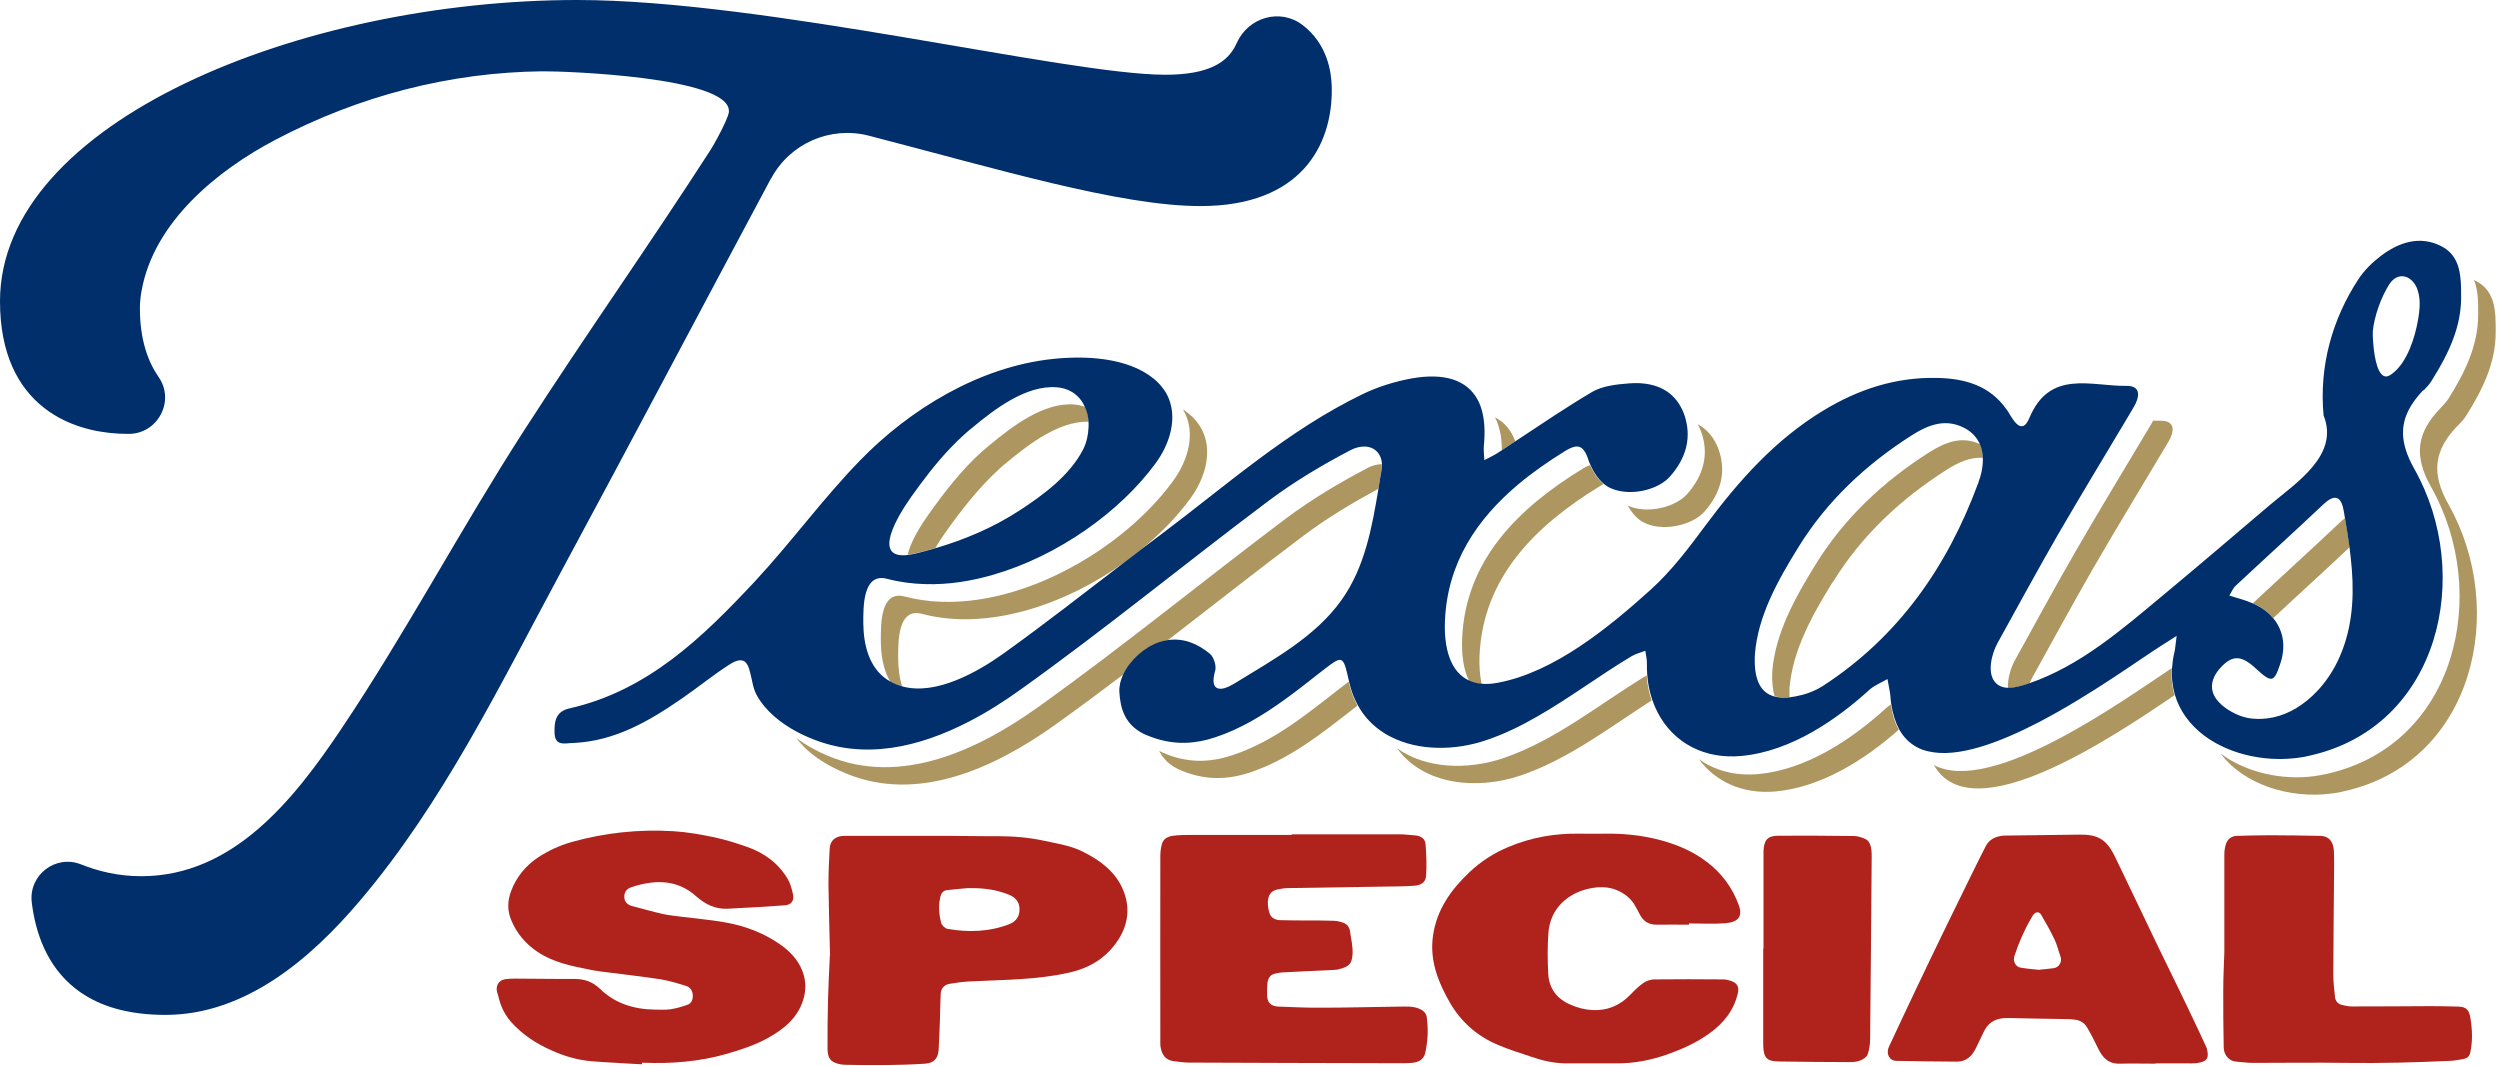
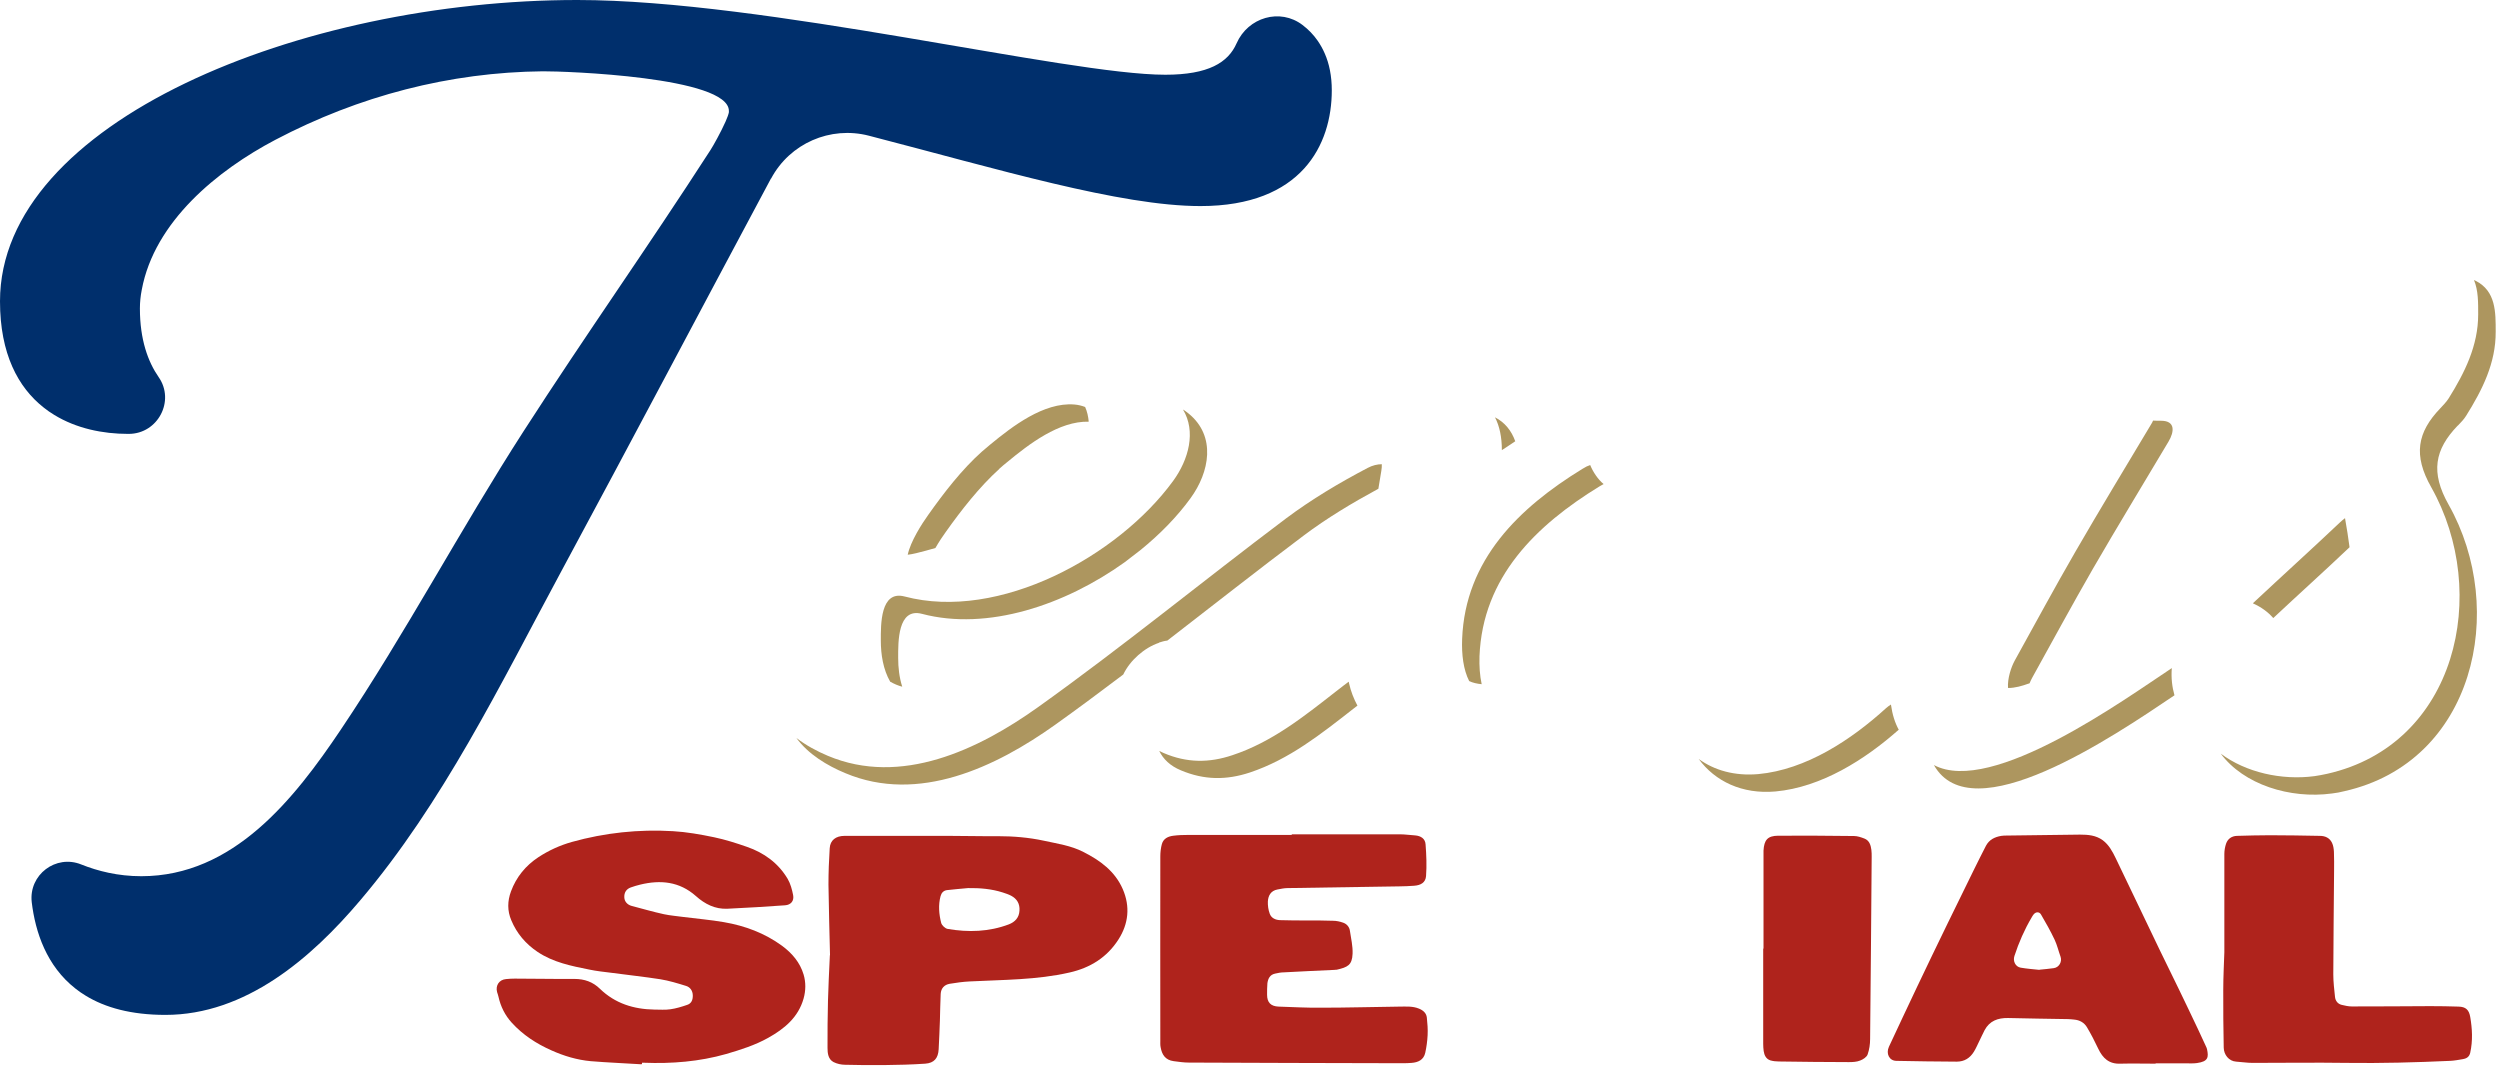
<svg xmlns="http://www.w3.org/2000/svg" width="537" height="229" viewBox="0 0 537 229" fill="none">
  <path d="M137.796 228.611C134.17 228.376 130.51 228.242 126.884 227.94C123.963 227.671 121.143 226.831 118.456 225.622C115.2 224.178 112.312 222.297 109.928 219.678C108.484 218.099 107.544 216.219 107.074 214.103C107.007 213.767 106.873 213.431 106.772 213.095C106.403 211.685 107.208 210.442 108.686 210.308C109.29 210.241 109.928 210.207 110.566 210.207C114.83 210.207 119.128 210.308 123.392 210.274C125.541 210.274 127.354 210.912 128.865 212.39C132.122 215.547 136.117 216.79 140.583 216.857C141.725 216.857 142.9 216.957 144.008 216.79C145.217 216.622 146.425 216.252 147.6 215.849C148.541 215.547 148.843 214.741 148.809 213.767C148.776 212.793 148.238 212.054 147.399 211.785C145.552 211.214 143.706 210.644 141.825 210.341C138.367 209.804 134.875 209.434 131.383 208.964C129.772 208.763 128.126 208.595 126.548 208.259C122.687 207.487 118.826 206.714 115.468 204.464C112.916 202.751 111.003 200.501 109.827 197.68C108.954 195.631 108.988 193.549 109.76 191.467C110.902 188.377 112.916 185.925 115.67 184.112C117.886 182.667 120.236 181.593 122.821 180.854C129.939 178.872 137.192 178.1 144.545 178.536C147.5 178.704 150.488 179.242 153.409 179.846C155.793 180.35 158.11 181.089 160.427 181.895C164.12 183.171 167.175 185.388 169.19 188.78C169.794 189.821 170.13 191.064 170.365 192.273C170.6 193.515 169.895 194.355 168.653 194.456C164.523 194.758 160.393 194.993 156.263 195.195C153.611 195.329 151.395 194.187 149.481 192.474C145.955 189.351 141.893 188.948 137.494 190.022C136.823 190.19 136.117 190.392 135.48 190.627C134.539 190.963 134.036 191.735 134.103 192.776C134.136 193.65 134.774 194.355 135.681 194.59C137.998 195.195 140.281 195.866 142.598 196.37C144.008 196.672 145.452 196.773 146.862 196.975C149.749 197.344 152.637 197.579 155.524 198.083C160.024 198.855 164.254 200.434 167.981 203.154C170.164 204.766 171.842 206.748 172.615 209.334C173.118 211.013 173.085 212.793 172.615 214.472C171.473 218.536 168.485 220.988 164.993 222.936C162.172 224.514 159.083 225.488 155.994 226.395C150.219 228.04 144.31 228.511 138.3 228.276C138.166 228.276 138.031 228.276 137.897 228.276C137.897 228.343 137.897 228.443 137.897 228.511L137.796 228.611Z" fill="#AF231C" />
  <path d="M178.288 205.169C178.188 200.669 178.02 195.329 177.953 190.022C177.953 187.403 178.053 184.817 178.221 182.197C178.322 180.484 179.531 179.544 181.411 179.544C188.898 179.544 196.386 179.544 203.873 179.544C207.365 179.544 210.857 179.645 214.316 179.611C217.64 179.611 220.964 179.88 224.221 180.585C227.108 181.223 230.063 181.626 232.715 183.003C236.308 184.817 239.498 187.134 241.176 190.996C242.788 194.724 242.419 198.419 240.236 201.811C237.785 205.639 234.193 207.89 229.727 208.897C222.676 210.509 215.457 210.442 208.305 210.811C206.862 210.879 205.451 211.08 204.008 211.315C202.833 211.517 202.127 212.289 202.06 213.498C201.96 215.412 201.96 217.293 201.892 219.208C201.825 221.256 201.725 223.338 201.624 225.387C201.523 227.301 200.65 228.343 198.736 228.477C195.815 228.679 192.86 228.746 189.939 228.779C187.153 228.813 184.332 228.779 181.545 228.712C180.706 228.712 179.799 228.511 179.061 228.141C177.886 227.537 177.751 226.227 177.751 225.085C177.751 221.693 177.751 218.301 177.852 214.909C177.919 211.953 178.087 208.998 178.255 205.203L178.288 205.169ZM207.936 190.761C206.425 190.896 204.914 191.03 203.403 191.198C202.665 191.299 202.228 191.769 202.027 192.508C201.523 194.422 201.691 196.37 202.161 198.217C202.295 198.754 203 199.426 203.538 199.527C208.003 200.299 212.435 200.165 216.699 198.553C218.009 198.049 218.915 197.109 218.983 195.597C219.083 194.12 218.445 193.079 217.203 192.407C216.632 192.105 215.994 191.903 215.39 191.702C212.973 190.929 210.488 190.728 207.97 190.761H207.936Z" fill="#AF231C" />
  <path d="M277.441 179.209C285.163 179.209 292.919 179.209 300.642 179.209C301.75 179.209 302.858 179.376 303.966 179.444C305.208 179.544 306.148 180.149 306.215 181.392C306.383 183.642 306.484 185.925 306.316 188.176C306.215 189.553 305.208 190.157 303.764 190.258C302.69 190.325 301.649 190.392 300.575 190.392C292.584 190.527 284.559 190.627 276.568 190.762C275.829 190.762 275.124 190.93 274.385 191.064C272.975 191.333 272.404 192.374 272.337 193.65C272.304 194.523 272.438 195.464 272.74 196.27C273.076 197.21 273.982 197.613 274.956 197.647C276.937 197.714 278.918 197.714 280.933 197.714C282.746 197.714 284.525 197.714 286.338 197.781C287.077 197.781 287.816 197.949 288.487 198.184C289.293 198.453 289.864 199.124 289.965 199.964C290.2 201.576 290.603 203.222 290.535 204.867C290.435 207.353 289.427 207.756 287.144 208.293C287.01 208.293 286.876 208.293 286.741 208.327C283.082 208.494 279.388 208.662 275.728 208.864C275.124 208.864 274.486 208.998 273.882 209.133C272.774 209.368 272.371 210.207 272.236 211.215C272.169 212.021 272.169 212.827 272.169 213.667C272.169 215.346 272.975 216.152 274.654 216.219C277.709 216.32 280.765 216.488 283.787 216.454C289.394 216.454 295.001 216.286 300.608 216.219C302.018 216.219 303.429 216.085 304.805 216.656C305.712 217.025 306.383 217.63 306.484 218.57C306.618 219.813 306.719 221.089 306.652 222.365C306.585 223.641 306.417 224.884 306.148 226.126C305.813 227.671 304.604 228.209 303.194 228.31C302.018 228.41 300.81 228.377 299.601 228.377C284.861 228.343 270.088 228.309 255.348 228.242C254.273 228.242 253.199 228.074 252.124 227.94C250.278 227.705 249.573 226.496 249.304 224.951C249.203 224.481 249.237 223.977 249.237 223.473C249.237 210.308 249.203 197.109 249.237 183.944C249.237 183.071 249.338 182.164 249.573 181.291C249.908 180.115 250.916 179.645 252.057 179.511C253.098 179.376 254.173 179.343 255.247 179.343C262.667 179.343 270.054 179.343 277.474 179.343C277.474 179.276 277.474 179.209 277.474 179.141L277.441 179.209Z" fill="#AF231C" />
  <path d="M463.054 228.477C460.536 228.477 457.984 228.41 455.466 228.477C453.015 228.578 451.672 227.302 450.698 225.253C449.959 223.674 449.153 222.13 448.28 220.652C447.676 219.644 446.702 219.107 445.527 219.006C445.091 218.973 444.654 218.905 444.218 218.905C439.92 218.838 435.622 218.771 431.324 218.67C429.142 218.637 427.362 219.275 426.288 221.29C425.885 222.062 425.516 222.902 425.113 223.708C424.744 224.447 424.441 225.186 424.005 225.891C423.165 227.268 421.957 228.041 420.311 228.041C415.98 228.007 411.649 227.973 407.318 227.873C405.807 227.839 405.068 226.328 405.739 224.85C407.754 220.551 409.769 216.219 411.817 211.92C413.999 207.352 416.182 202.785 418.398 198.251C420.278 194.389 422.192 190.526 424.072 186.664C424.911 184.985 425.717 183.339 426.59 181.66C427.295 180.35 428.47 179.779 429.881 179.544C430.284 179.477 430.686 179.477 431.089 179.477C436.327 179.41 441.532 179.343 446.769 179.275C448.515 179.275 450.194 179.41 451.672 180.484C453.015 181.492 453.753 182.903 454.458 184.347C456.07 187.672 457.648 190.996 459.226 194.288C460.771 197.512 462.315 200.736 463.86 203.96C465.236 206.781 466.613 209.602 467.99 212.424C469.4 215.312 470.776 218.234 472.153 221.122C472.724 222.331 473.295 223.574 473.865 224.816C473.932 224.984 474.033 225.152 474.067 225.354C474.436 227.1 474.335 228.007 471.918 228.343C471.213 228.444 470.508 228.41 469.803 228.41C467.553 228.41 465.27 228.41 463.02 228.41C463.02 228.41 463.02 228.41 463.02 228.444L463.054 228.477ZM438.073 208.293C439.181 208.192 440.189 208.091 441.162 207.957C442.304 207.789 442.975 206.58 442.606 205.505C442.169 204.296 441.867 202.986 441.33 201.844C440.457 199.997 439.45 198.217 438.409 196.437C438.04 195.799 437.301 195.833 436.831 196.404C436.663 196.605 436.529 196.84 436.394 197.075C434.85 199.695 433.641 202.449 432.701 205.337C432.332 206.446 432.903 207.655 434.044 207.856C435.421 208.091 436.797 208.192 438.073 208.326V208.293Z" fill="#AF231C" />
-   <path d="M362.822 198.62C360.506 198.62 358.189 198.586 355.872 198.62C354.093 198.654 352.918 197.848 352.145 196.269C351.44 194.892 350.769 193.515 349.493 192.508C346.907 190.459 344.053 190.19 340.931 190.963C339.118 191.433 337.473 192.205 336.029 193.448C333.813 195.329 332.738 197.848 332.57 200.669C332.403 203.523 332.403 206.378 332.57 209.233C332.738 212.356 334.451 214.573 337.372 215.815C338.883 216.487 340.461 216.89 342.073 216.957C345.296 217.125 348.015 215.95 350.231 213.632C351.104 212.726 351.977 211.852 352.985 211.147C353.656 210.711 354.529 210.375 355.335 210.375C360.304 210.308 365.24 210.341 370.209 210.375C370.78 210.375 371.351 210.543 371.854 210.711C373.13 211.147 373.6 211.987 373.298 213.297C372.459 217.025 370.209 219.812 367.154 221.995C364.367 224.01 361.244 225.387 358.021 226.529C354.529 227.738 350.937 228.443 347.243 228.41C343.651 228.41 340.058 228.41 336.465 228.41C333.913 228.41 331.462 227.872 329.045 227.033C326.594 226.193 324.076 225.454 321.692 224.413C317.327 222.566 313.869 219.543 311.485 215.446C310.41 213.599 309.437 211.617 308.731 209.602C307.791 206.882 307.388 204.061 307.791 201.105C308.564 195.429 311.653 191.131 315.648 187.336C318.099 185.018 320.886 183.238 324.009 181.928C328.877 179.88 333.981 178.973 339.286 179.074C341.233 179.107 343.147 179.074 345.094 179.074C348.418 179.04 351.742 179.342 354.966 180.048C359.163 180.988 363.192 182.499 366.65 185.153C369.84 187.571 372.157 190.728 373.5 194.456C374.406 196.974 373.265 198.116 370.478 198.318C367.926 198.519 365.374 198.351 362.789 198.351C362.789 198.419 362.789 198.486 362.789 198.519L362.822 198.62Z" fill="#AF231C" />
  <path d="M477.79 204.498C477.79 197.042 477.79 190.258 477.79 183.44C477.79 182.701 477.924 181.929 478.159 181.223C478.529 180.149 479.402 179.578 480.51 179.544C482.86 179.477 485.244 179.41 487.594 179.41C491.153 179.41 494.712 179.477 498.305 179.544C499.446 179.544 500.42 179.981 500.924 181.055C501.192 181.626 501.293 182.298 501.327 182.97C501.394 184.347 501.36 185.724 501.36 187.134C501.293 194.523 501.226 201.911 501.192 209.3C501.192 210.912 501.394 212.558 501.562 214.17C501.662 215.01 502.166 215.648 503.005 215.849C503.711 216.017 504.449 216.185 505.154 216.185C510.795 216.185 516.436 216.151 522.043 216.118C524.058 216.118 526.072 216.151 528.087 216.219C529.631 216.252 530.336 216.89 530.605 218.435C531.042 220.988 531.176 223.54 530.605 226.126C530.437 226.899 529.933 227.335 529.161 227.47C528.188 227.637 527.214 227.839 526.274 227.873C518.887 228.208 511.467 228.41 504.08 228.309C497.331 228.208 490.582 228.309 483.834 228.309C482.658 228.309 481.517 228.108 480.342 228.04C478.73 227.94 477.689 226.529 477.656 225.051C477.588 220.92 477.521 216.79 477.555 212.659C477.555 209.737 477.723 206.781 477.79 204.531V204.498Z" fill="#AF231C" />
  <path d="M378.802 203.792C378.802 196.907 378.802 189.988 378.802 183.104C378.802 182.969 378.802 182.835 378.802 182.701C378.937 180.417 379.675 179.544 381.925 179.51C387.364 179.476 392.804 179.51 398.243 179.577C398.982 179.577 399.754 179.846 400.459 180.115C401.534 180.518 401.836 181.525 401.97 182.533C402.037 183.036 402.037 183.574 402.037 184.078C401.936 197.108 401.836 210.139 401.701 223.17C401.701 224.279 401.533 225.454 401.164 226.495C400.963 227.066 400.19 227.57 399.553 227.805C398.814 228.107 397.941 228.141 397.135 228.141C392.132 228.141 387.129 228.074 382.127 228.006C381.522 228.006 380.851 227.939 380.28 227.771C379.34 227.469 378.97 226.663 378.836 225.756C378.769 225.252 378.735 224.715 378.735 224.211C378.735 217.394 378.735 210.576 378.735 203.758C378.735 203.758 378.769 203.758 378.802 203.758V203.792Z" fill="#AF231C" />
  <path d="M484 129.536C484 129.536 483.966 129.57 483.933 129.604C485.746 130.41 487.189 131.484 488.297 132.76C493.737 127.656 499.277 122.685 504.683 117.547C504.414 115.464 504.078 113.382 503.709 111.3C503.373 111.535 503.037 111.837 502.668 112.173C496.49 118.017 490.178 123.726 483.966 129.536H484Z" fill="#AD965F" />
  <path d="M415.403 164.33C423.528 178.772 453.646 158.419 467.076 149.352C466.573 147.572 466.337 145.624 466.505 143.508C456.634 150.023 427.826 170.98 415.403 164.33Z" fill="#AD965F" />
-   <path d="M349.663 108.646C350.469 110.057 351.543 111.367 352.786 112.072C356.781 114.356 363.463 112.979 366.216 109.788C369.607 105.892 370.95 101.291 369.07 96.321C368.163 93.97 366.686 92.223 364.672 91.115C364.94 91.585 365.142 92.055 365.343 92.559C367.223 97.53 365.88 102.131 362.489 106.027C359.87 109.049 353.692 110.46 349.663 108.613V108.646Z" fill="#AD965F" />
  <path d="M214.621 100.72C215.192 100.217 215.762 99.713 216.367 99.243C221 95.414 227.48 90.41 233.86 90.578C233.759 89.47 233.524 88.395 233.088 87.421C232.382 87.152 231.61 86.951 230.737 86.884C224.19 86.38 217.441 91.585 212.673 95.515C212.103 96.019 211.498 96.489 210.927 96.993C206.596 100.855 202.768 105.825 199.411 110.561C197.967 112.576 195.583 116.304 194.979 119.159C195.516 119.091 196.12 118.991 196.792 118.823C198.168 118.487 199.545 118.117 200.922 117.714C201.694 116.371 202.5 115.162 203.138 114.289C206.495 109.553 210.357 104.616 214.654 100.72H214.621Z" fill="#AD965F" />
  <path d="M527.95 91.418C528.587 90.746 529.259 90.075 529.729 89.302C533.187 83.761 536.109 78.018 536.075 71.267C536.075 67.103 536.142 62.535 531.777 60.319C531.677 60.251 531.542 60.218 531.408 60.151C532.348 62.367 532.314 65.02 532.314 67.539C532.314 74.256 529.427 80.033 525.969 85.574C525.465 86.347 524.827 87.019 524.189 87.69C519.22 92.862 518.313 97.766 522.242 104.684C535.001 127.354 527.715 159.931 499.88 166.211C498.973 166.413 498.067 166.581 497.16 166.715C490.076 167.656 482.387 165.909 477.015 161.879C481.95 168.529 491.889 171.652 500.887 170.443C501.794 170.342 502.7 170.174 503.607 169.939C531.441 163.659 538.727 131.048 525.969 108.412C522.04 101.46 522.947 96.59 527.916 91.418H527.95Z" fill="#AD965F" />
  <path d="M343.615 104.449C343.917 104.281 344.185 104.114 344.454 103.979C343.245 102.972 342.204 101.427 341.566 99.882C341.063 100.05 340.526 100.318 339.888 100.721C326.256 109.084 314.739 120.234 314.068 137.228C313.933 140.62 314.336 143.844 315.579 146.296C316.351 146.665 317.257 146.867 318.265 146.968C317.862 145.121 317.727 143.072 317.795 140.956C318.466 123.962 329.949 112.812 343.615 104.449Z" fill="#AD965F" />
  <path d="M289.697 146.43C288.992 146.934 288.119 147.639 286.977 148.512C280.094 153.886 273.244 159.394 264.716 162.215C259.713 163.894 254.945 163.894 249.943 161.745C249.607 161.61 249.305 161.443 249.002 161.308C249.875 163.055 251.319 164.499 253.67 165.473C258.706 167.589 263.44 167.589 268.443 165.943C276.938 163.122 283.821 157.614 290.704 152.24C291.006 152.005 291.308 151.77 291.577 151.569C290.805 150.124 290.167 148.546 289.764 146.732C289.764 146.632 289.73 146.531 289.697 146.43Z" fill="#AD965F" />
  <path d="M248.933 138.033C249.537 137.831 250.141 137.663 250.746 137.596C260.483 130.073 270.119 122.483 279.957 115.094C284.993 111.299 290.5 108.008 296.074 104.985C296.275 103.676 296.51 102.399 296.711 101.123C296.812 100.619 296.812 100.149 296.812 99.713C295.872 99.713 294.831 99.948 293.757 100.519C287.68 103.709 281.703 107.269 276.23 111.367C258.368 124.8 241.076 138.973 222.911 151.937C210.152 161.038 193.532 168.964 177.819 162.348C175.502 161.374 173.118 160.098 171.07 158.52C173.622 162.012 177.684 164.464 181.579 166.076C197.293 172.692 213.913 164.766 226.672 155.665C231.607 152.138 236.442 148.545 241.277 144.884C242.721 141.862 245.777 139.141 248.966 138.066L248.933 138.033Z" fill="#AD965F" />
  <path d="M325.487 94.81C324.648 92.459 323.204 90.712 321.123 89.638C322.096 91.518 322.6 93.869 322.6 96.691C323.574 96.052 324.514 95.448 325.487 94.776V94.81Z" fill="#AD965F" />
-   <path d="M393.747 124.969C399.858 115.061 408.218 107.236 418.056 100.956C420.675 99.276 423.227 98.168 425.913 98.336C425.879 97.261 425.678 96.287 425.308 95.414C421.481 93.6 417.955 94.91 414.329 97.194C404.491 103.474 396.131 111.3 390.02 121.207C385.554 128.428 381.391 135.917 380.686 144.146C380.585 146.362 380.753 148.142 381.189 149.553C382.096 149.788 383.17 149.855 384.379 149.721C384.379 149.15 384.379 148.545 384.379 147.874C385.051 139.645 389.248 132.156 393.713 124.935L393.747 124.969Z" fill="#AD965F" />
-   <path d="M322.798 162.886C315.176 165.438 306.211 165.136 300.101 160.736C305.708 168.561 317.124 169.771 326.525 166.614C336.9 163.121 345.663 156.269 354.762 150.459C354.192 148.78 353.822 146.966 353.688 145.086C343.615 151.165 334.147 159.057 322.798 162.886Z" fill="#AD965F" />
  <path d="M432.763 141.896C431.991 143.307 431.185 145.725 431.319 147.773C432.797 147.807 434.442 147.303 435.651 146.867C435.752 146.867 435.852 146.8 435.953 146.766C436.121 146.329 436.322 145.96 436.49 145.624C440.822 137.799 445.086 129.94 449.551 122.182C454.856 113.013 460.396 103.945 465.802 94.844C467.078 92.694 467.279 90.377 464.19 90.377C463.62 90.377 463.049 90.377 462.478 90.344C462.377 90.612 462.243 90.847 462.075 91.116C456.636 100.217 451.129 109.285 445.824 118.454C441.359 126.178 437.095 134.071 432.763 141.896Z" fill="#AD965F" />
  <path d="M405.131 152.105C397.677 158.889 387.94 165.338 377.666 166.278C372.596 166.715 368.231 165.472 364.874 163.02C368.399 167.823 374.208 170.644 381.393 170.006C391.231 169.099 400.565 163.188 407.851 156.74C407.045 155.296 406.474 153.482 406.172 151.333C405.803 151.568 405.467 151.803 405.131 152.105Z" fill="#AD965F" />
  <path d="M244.936 118.184C249.167 114.759 252.86 110.964 255.714 107.034C259.81 101.426 261.288 93.701 255.311 88.831C254.942 88.529 254.539 88.227 254.102 87.958C256.956 92.66 255.345 98.705 251.987 103.306C240.235 119.427 214.617 133.499 194.303 128.125C189.065 126.748 189.2 134.204 189.2 137.596C189.2 140.585 189.703 143.809 191.214 146.429C192.054 146.899 192.893 147.269 193.8 147.504C193.162 145.522 192.927 143.373 192.927 141.324C192.927 137.932 192.792 130.476 198.03 131.853C212.132 135.581 228.786 129.939 241.578 120.77L244.936 118.184Z" fill="#AD965F" />
-   <path d="M520.494 83.962C521.132 83.29 521.803 82.618 522.273 81.846C524.221 78.722 526.034 75.498 527.209 72.073C528.116 69.453 528.653 66.733 528.653 63.811C528.653 62.299 528.653 60.755 528.451 59.277C528.317 58.269 528.116 57.329 527.713 56.422C527.108 54.978 526.067 53.735 524.355 52.862C519.789 50.545 515.289 52.022 511.395 54.978C509.582 56.355 507.869 58.034 506.627 59.915C500.885 68.647 498.132 78.79 499.106 89.234C502.564 97.832 493.096 103.777 487.556 108.478C479.867 115.027 472.178 121.577 464.422 128.025C455.759 135.246 446.794 143.004 435.983 146.732C435.882 146.765 435.781 146.799 435.681 146.832C434.472 147.235 432.827 147.773 431.349 147.739C430.409 147.739 429.57 147.47 428.865 146.866C426.581 144.851 427.857 140.317 429.066 138.134C433.397 130.309 437.662 122.45 442.127 114.692C446.962 106.396 451.931 98.168 456.867 89.906C457.371 89.066 457.874 88.227 458.378 87.354C458.512 87.118 458.647 86.85 458.781 86.581C459.654 84.667 459.52 82.853 456.766 82.887C449.178 82.988 440.281 79.293 435.916 89.772C435.479 90.813 435.043 91.317 434.573 91.518C434.539 91.518 434.505 91.518 434.472 91.518C433.867 91.686 433.263 91.216 432.692 90.511C432.39 90.108 432.088 89.671 431.786 89.167C431.551 88.731 431.282 88.328 431.014 87.958C427.454 82.887 422.183 81.275 415.971 81.174C407.141 81.006 399.217 83.626 391.797 88.093C381.355 94.373 373.464 103.273 366.279 112.945C362.72 117.748 359.06 122.584 354.662 126.581C345.697 134.675 333.878 144.414 321.69 146.664C320.448 146.899 319.306 146.967 318.299 146.866C317.291 146.799 316.418 146.564 315.613 146.194C311.449 144.347 310.14 139.074 310.375 133.398C310.878 120.804 317.325 111.434 326.155 104.012C329.244 101.426 332.636 99.075 336.161 96.892C338.243 95.615 339.519 95.448 340.526 97.194C340.761 97.597 340.963 98.101 341.164 98.705C341.265 99.075 341.433 99.444 341.6 99.814C342.272 101.358 343.279 102.903 344.488 103.911C344.757 104.146 345.059 104.348 345.361 104.549C345.562 104.65 345.764 104.784 345.965 104.851C346.704 105.187 347.543 105.422 348.416 105.557C352.177 106.128 356.676 104.751 358.791 102.265C361.914 98.705 363.291 94.574 362.082 90.074C361.981 89.637 361.847 89.201 361.679 88.798C361.478 88.294 361.276 87.79 361.007 87.354C358.993 83.659 355.165 81.947 349.927 82.35C347.241 82.551 344.219 82.887 341.97 84.197C336.363 87.522 330.957 91.182 325.518 94.776C324.544 95.414 323.604 96.052 322.63 96.69C322.328 96.892 322.026 97.06 321.757 97.261C320.85 97.866 319.81 98.302 318.836 98.84C318.802 97.799 318.634 96.724 318.735 95.683C319.004 92.996 318.903 90.645 318.433 88.663C318.198 87.656 317.862 86.716 317.426 85.909C315.143 81.644 310.308 79.999 303.089 81.308C299.53 81.98 295.937 83.088 292.68 84.667C276.564 92.459 263.301 104.381 249.132 114.994C247.722 116.035 246.345 117.11 244.935 118.151C244.935 118.151 244.868 118.184 244.868 118.218C243.76 119.058 242.685 119.897 241.577 120.737C232.948 127.353 224.386 134.036 215.59 140.35C210.049 144.313 201.051 149.452 193.799 147.437C192.892 147.202 192.053 146.832 191.213 146.362C191.012 146.261 190.777 146.127 190.575 145.993C186.58 143.339 185.472 138.335 185.438 133.801C185.438 130.409 185.304 122.953 190.542 124.33C193.228 125.036 196.015 125.405 198.835 125.472C203.603 125.607 208.505 124.868 213.34 123.457C227.308 119.427 240.637 109.889 248.225 99.511C251.079 95.615 252.657 90.712 251.348 86.447C251.113 85.674 250.777 84.902 250.341 84.197C249.703 83.189 248.897 82.215 247.823 81.342C242.115 76.707 232.982 76.371 226.065 77.11C210.352 78.79 195.41 87.891 184.666 98.974C176.675 107.202 169.892 116.572 162.069 124.969C150.888 136.925 139.137 148.377 122.282 152.172C119.26 152.844 119.025 155.195 119.125 157.546C119.26 160.165 121.073 159.729 122.886 159.594C122.987 159.594 123.121 159.594 123.222 159.594C132.153 159.158 139.439 154.893 146.49 150.023C149.915 147.672 153.138 145.019 156.596 142.802C158.275 141.694 159.316 141.627 159.988 142.13C160.827 142.769 161.096 144.28 161.465 145.892C161.7 147.034 161.969 148.243 162.472 149.183C162.741 149.721 163.043 150.191 163.412 150.695C164.487 152.239 165.83 153.549 167.341 154.725C168.113 155.329 168.952 155.9 169.792 156.404C171.202 157.244 172.646 157.982 174.089 158.553C185.573 163.39 197.492 160.468 208.068 155.027C211.997 153.012 215.724 150.627 219.182 148.142C237.347 135.178 254.638 120.972 272.501 107.572C277.974 103.474 283.95 99.914 290.028 96.724C291.102 96.153 292.109 95.918 293.049 95.918C295.165 95.918 296.709 97.362 296.844 99.646C296.844 100.082 296.844 100.552 296.743 101.056C296.508 102.332 296.306 103.642 296.105 104.918C294.695 113.315 293.184 121.845 288.147 128.898C282.54 136.79 273.575 141.627 265.517 146.597C265.282 146.732 265.081 146.866 264.846 147C264.846 147 264.846 147 264.812 147C262.697 148.31 259.977 148.78 260.816 144.884C260.85 144.649 260.917 144.381 261.018 144.112C261.152 143.642 261.119 143.004 260.951 142.365C260.749 141.593 260.346 140.787 259.876 140.418C257.224 138.235 254.202 136.992 250.811 137.496C250.206 137.596 249.602 137.731 248.998 137.932C245.808 139.007 242.753 141.761 241.309 144.75C240.704 146.026 240.369 147.37 240.436 148.612C240.637 152.307 241.712 155.531 245.371 157.479C245.674 157.647 245.976 157.781 246.312 157.915C246.95 158.184 247.588 158.419 248.225 158.621C252.557 159.998 256.72 159.83 261.085 158.352C263.738 157.479 266.256 156.303 268.64 154.993C273.878 152.071 278.612 148.344 283.312 144.649C287.342 141.526 288.181 140.686 289.02 143.306C289.255 144.045 289.457 145.019 289.759 146.295C289.759 146.396 289.793 146.496 289.826 146.597C290.229 148.377 290.833 149.989 291.639 151.433C292.848 153.684 294.493 155.464 296.441 156.874C297.179 157.411 297.952 157.882 298.791 158.285C304.7 161.307 312.456 161.274 319.138 159.024C323.067 157.714 326.76 155.9 330.353 153.818C337.269 149.855 343.716 144.985 350.465 140.955C351.371 140.418 352.412 140.182 353.419 139.779C353.486 140.283 353.587 140.753 353.654 141.257C353.721 141.66 353.755 142.063 353.755 142.466C353.755 143.306 353.755 144.112 353.822 144.918C353.956 146.832 354.326 148.612 354.897 150.291C356.139 153.952 358.321 157.008 361.242 159.124C361.948 159.662 362.72 160.098 363.526 160.535C366.514 162.046 370.073 162.751 374.035 162.382C379.474 161.878 384.746 159.863 389.614 157.042C393.979 154.523 398.008 151.4 401.5 148.209C402.608 147.202 404.119 146.631 405.429 145.858C405.63 147.101 405.932 148.31 406.067 149.553C406.067 149.62 406.067 149.653 406.067 149.721C406.1 150.224 406.167 150.728 406.234 151.198C406.57 153.381 407.141 155.161 407.913 156.605C408.887 158.385 410.163 159.628 411.707 160.468C412.48 160.904 413.353 161.207 414.293 161.408C420.538 162.852 429.435 159.561 438.132 155.027C449.111 149.284 459.755 141.526 464.12 138.772C465.261 138.067 466.403 137.328 467.544 136.589C467.41 137.496 467.343 138.402 467.209 139.309C467.141 139.645 467.108 140.015 467.007 140.35C466.772 141.358 466.638 142.365 466.571 143.306C466.403 145.422 466.638 147.37 467.141 149.15C468.182 152.743 470.432 155.699 473.387 157.949C474.125 158.52 474.931 159.024 475.737 159.494C480.84 162.416 487.388 163.591 493.532 162.785C494.439 162.684 495.345 162.516 496.252 162.281C524.086 156.001 531.372 123.39 518.613 100.754C515.357 95.011 515.424 90.678 518.378 86.413C518.983 85.54 519.721 84.633 520.561 83.76L520.494 83.962ZM195.645 106.833C198.164 103.306 200.917 99.646 203.972 96.421C205.013 95.313 206.087 94.272 207.162 93.298C207.733 92.794 208.304 92.291 208.908 91.82C213.676 87.857 220.424 82.685 226.972 83.189C228.785 83.323 230.229 83.995 231.303 84.969C232.075 85.641 232.646 86.514 233.049 87.454C233.486 88.428 233.754 89.503 233.821 90.611C233.821 91.014 233.855 91.384 233.821 91.787C233.754 93.433 233.385 95.112 232.646 96.556C229.759 102.165 224.051 106.363 218.88 109.721C213.34 113.315 207.195 115.934 200.85 117.781C199.473 118.184 198.096 118.554 196.72 118.89C196.048 119.058 195.444 119.158 194.907 119.226C187.151 120.065 192.993 110.594 195.612 106.9L195.645 106.833ZM376.956 140.485C377.628 132.256 381.825 124.767 386.29 117.546C392.401 107.639 400.761 99.814 410.599 93.533C414.393 91.115 418.087 89.805 422.183 92.055C423.627 92.862 424.701 94.037 425.306 95.481C425.675 96.354 425.876 97.328 425.91 98.403C425.977 100.015 425.641 101.829 424.903 103.81C418.288 121.711 407.812 136.79 391.562 147.336C390.219 148.209 388.674 148.847 387.163 149.25C386.156 149.519 385.216 149.687 384.376 149.788C383.168 149.922 382.093 149.855 381.187 149.62C378.064 148.814 376.654 145.825 376.956 140.485ZM477.046 151.232C474.427 148.881 474.562 145.993 477.046 143.339C479.565 140.653 481.478 140.72 484.601 143.642C487.959 146.731 488.462 146.631 489.805 142.567C490.51 140.451 490.645 138.436 490.208 136.622C490.007 135.783 489.704 134.977 489.268 134.204C488.999 133.701 488.664 133.23 488.261 132.76C487.186 131.484 485.709 130.409 483.896 129.603C483.124 129.267 482.318 128.965 481.411 128.696C481.075 128.596 480.706 128.495 480.37 128.394C479.867 128.226 479.363 128.092 478.859 127.924C479.329 127.219 479.632 126.346 480.236 125.808C486.448 119.998 492.76 114.289 498.938 108.445C501.154 106.329 502.564 106.363 503.236 108.848C503.303 109.117 503.37 109.419 503.437 109.755C503.538 110.258 503.605 110.796 503.706 111.333C504.042 113.382 504.411 115.464 504.679 117.58C504.881 119.192 505.049 120.804 505.183 122.383C505.687 129.1 505.149 135.816 502.06 142.164C500.952 144.414 499.509 146.564 497.729 148.444C496.386 149.888 494.842 151.131 493.196 152.139C490.175 153.919 486.716 154.825 483.056 154.255C482.922 154.255 482.821 154.221 482.687 154.187C481.512 153.952 480.303 153.448 479.195 152.81C478.423 152.374 477.684 151.836 477.046 151.265V151.232ZM513.409 80.57C511.26 81.947 510.287 78.252 509.917 75.196C509.716 73.517 509.649 72.039 509.682 71.602V71.132C510.018 67.807 511.462 63.844 513.208 61.09C514.987 58.303 517.875 59.075 519.084 61.728C519.151 61.863 519.218 61.997 519.251 62.165C519.352 62.467 519.453 62.77 519.52 63.072C519.923 64.852 519.721 66.867 519.419 68.58C518.781 72.308 517.136 77.816 513.846 80.267C513.711 80.368 513.544 80.469 513.409 80.57Z" fill="#002F6C" />
  <path d="M165.631 38.354C169.66 30.797 178.356 27.002 186.65 29.152C214.283 36.305 240.64 44.265 257.864 44.265C279.622 44.265 286.068 31.066 286.068 19.412C286.068 16.356 285.531 13.669 284.524 11.419C284.121 10.479 283.617 9.605 283.047 8.766C282.14 7.456 281.032 6.314 279.79 5.374C274.955 1.679 268.072 3.728 265.621 9.303C263.807 13.434 259.577 16.053 250.31 16.053C229.09 16.053 164.355 0 123.997 0C64.701 0 0 26.163 0 64.718C0 76.002 3.895 83.223 9.402 87.555C10.107 88.126 10.845 88.63 11.618 89.1C16.419 92.056 22.127 93.198 27.465 93.198H27.701C33.912 93.164 37.639 86.111 34.08 81.007C31.797 77.715 30.051 72.98 30.051 66.263C30.051 64.919 30.185 63.576 30.454 62.233C33.173 47.59 46.705 36.574 59.161 30.025C77.124 20.587 96.599 15.516 116.61 15.315C121.21 15.281 156.633 16.49 156.565 23.845C156.565 23.946 156.565 24.013 156.565 24.114C156.498 24.517 156.23 25.256 155.86 26.095C154.887 28.312 153.174 31.368 152.603 32.241C138.904 53.467 126.146 71.401 112.446 92.66C98.882 113.718 87.164 135.951 73.196 156.74C63.157 171.685 50.129 188.209 30.353 188.209C25.317 188.209 20.985 187.101 17.46 185.69C11.987 183.474 6.145 187.907 6.816 193.784C7.588 200.232 10.006 207.487 16.218 212.357C16.889 212.894 17.628 213.398 18.4 213.868C22.563 216.42 28.137 217.999 35.524 217.999C52.748 217.999 66.85 205.841 77.359 193.415C95.155 172.458 107.477 147.001 120.438 122.954C135.614 94.81 150.522 66.531 165.597 38.354H165.631Z" fill="#002F6C" />
</svg>